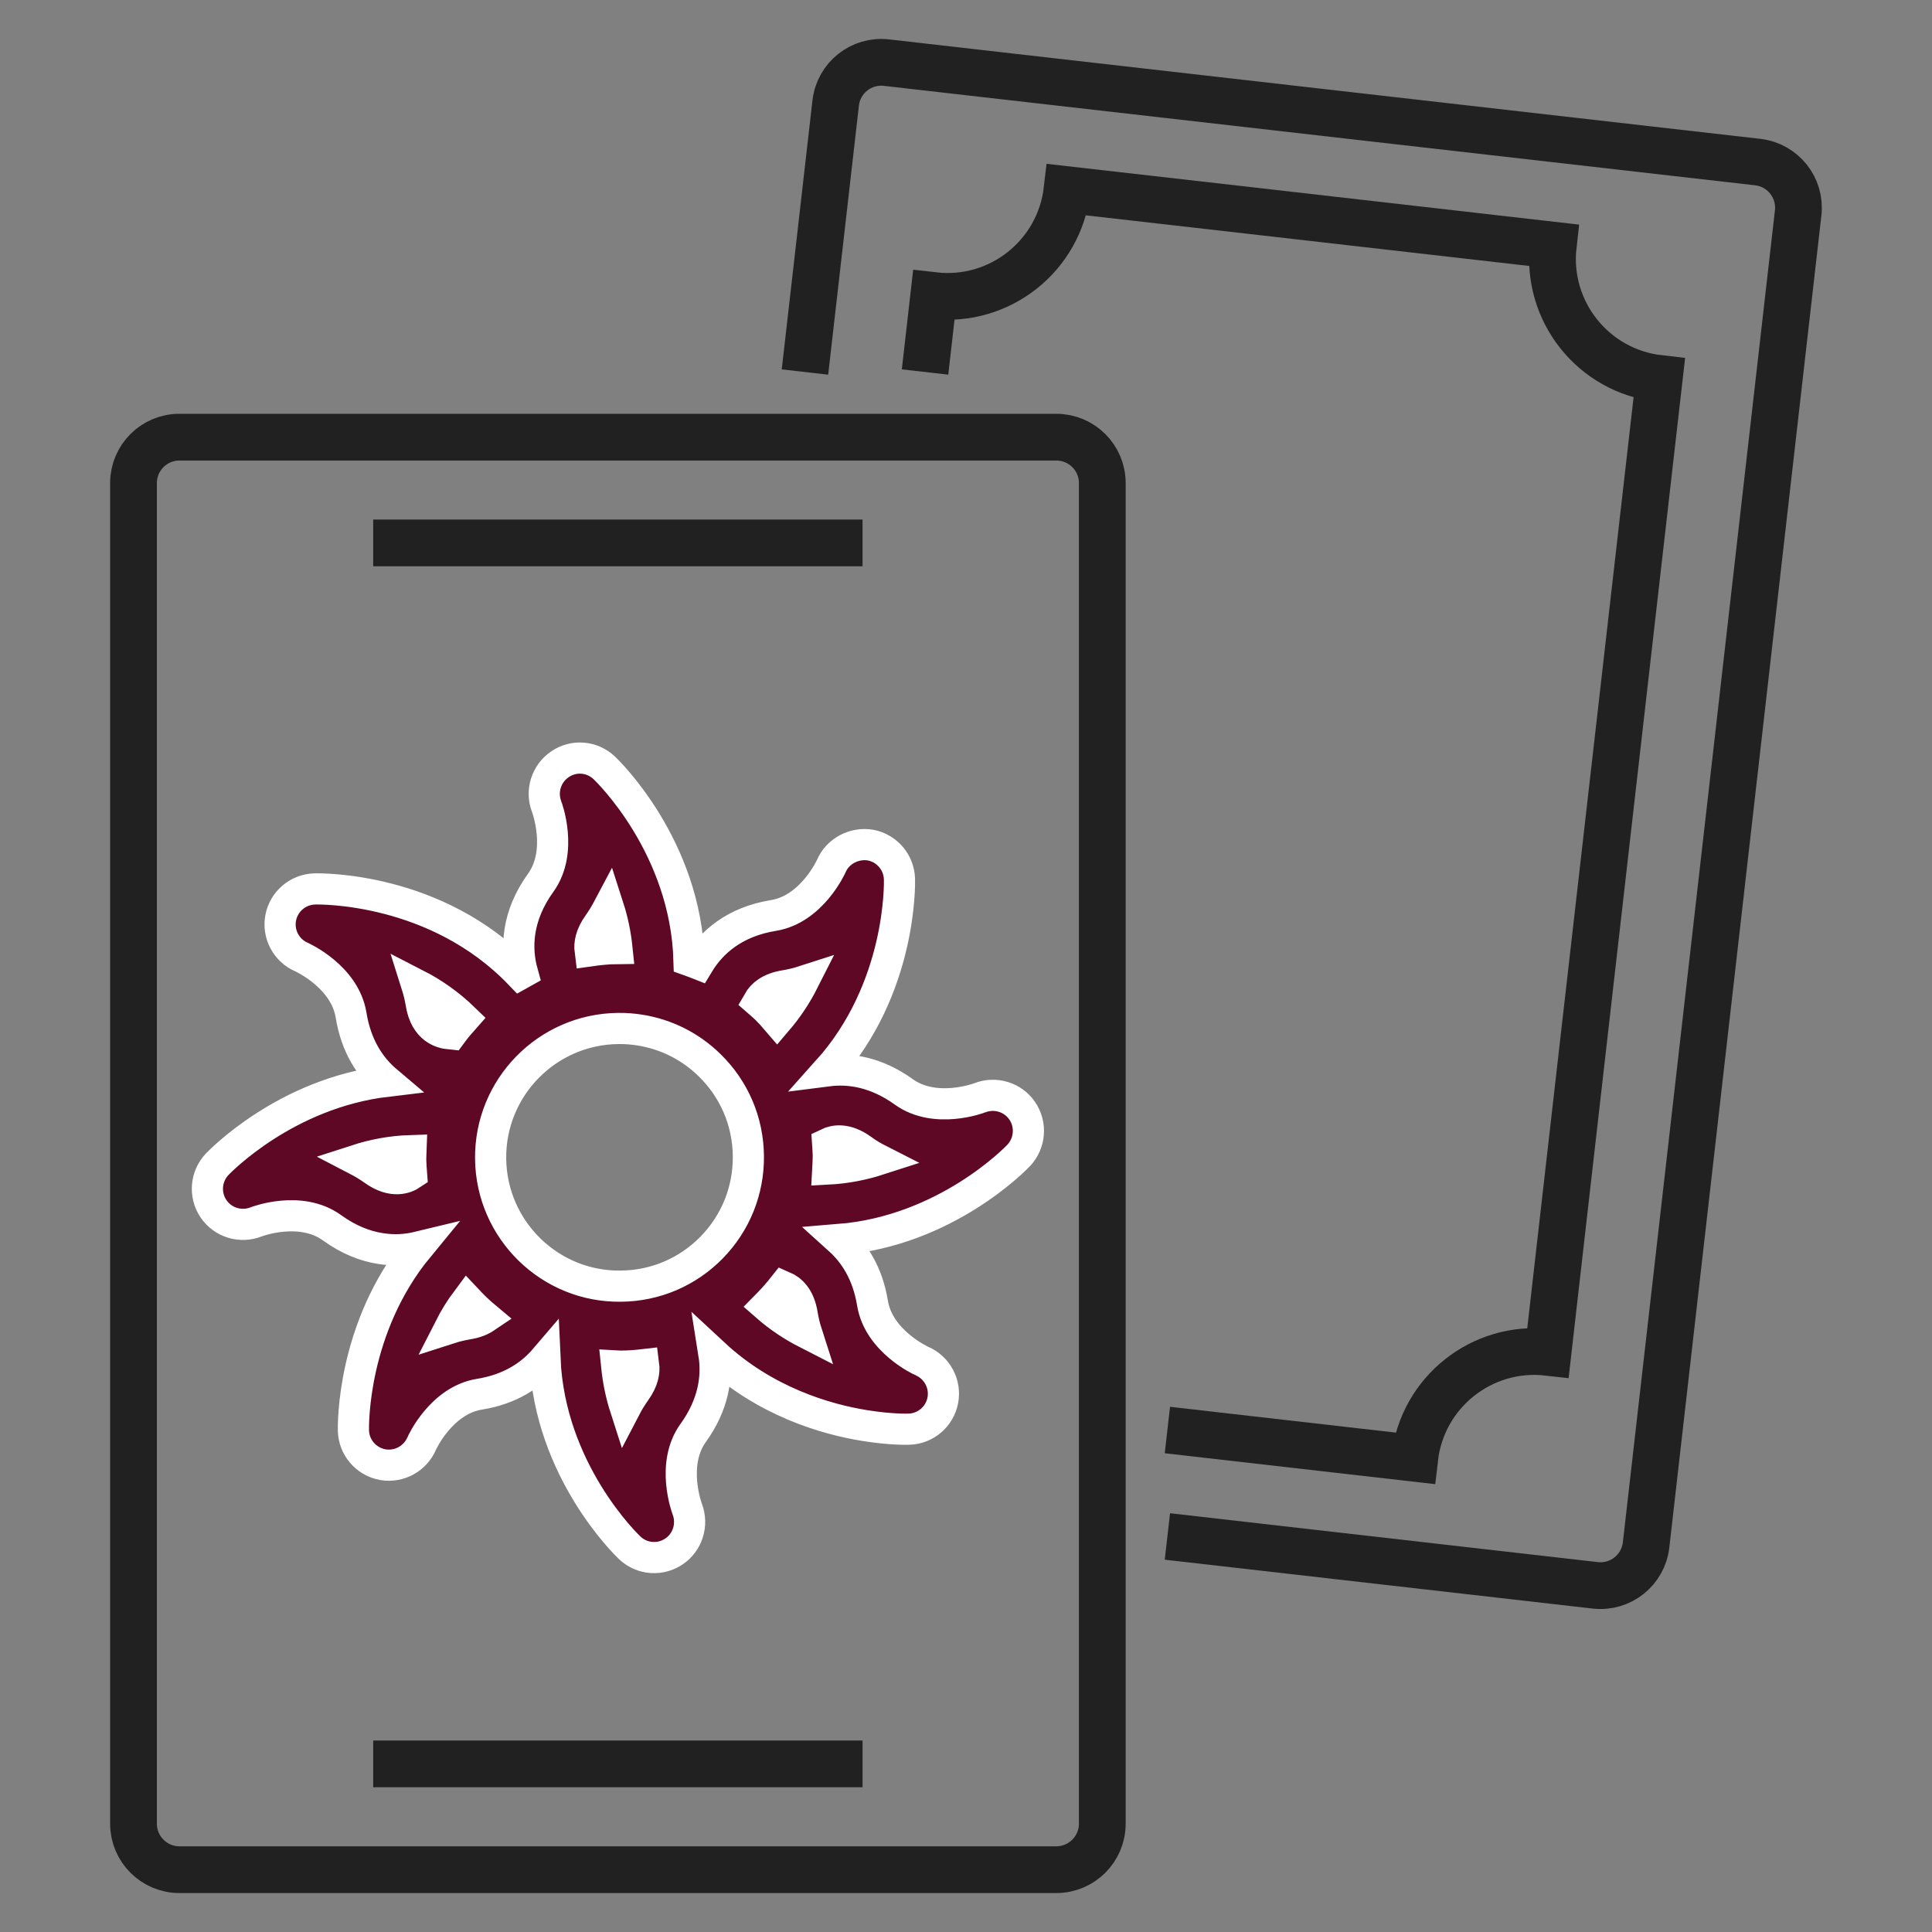
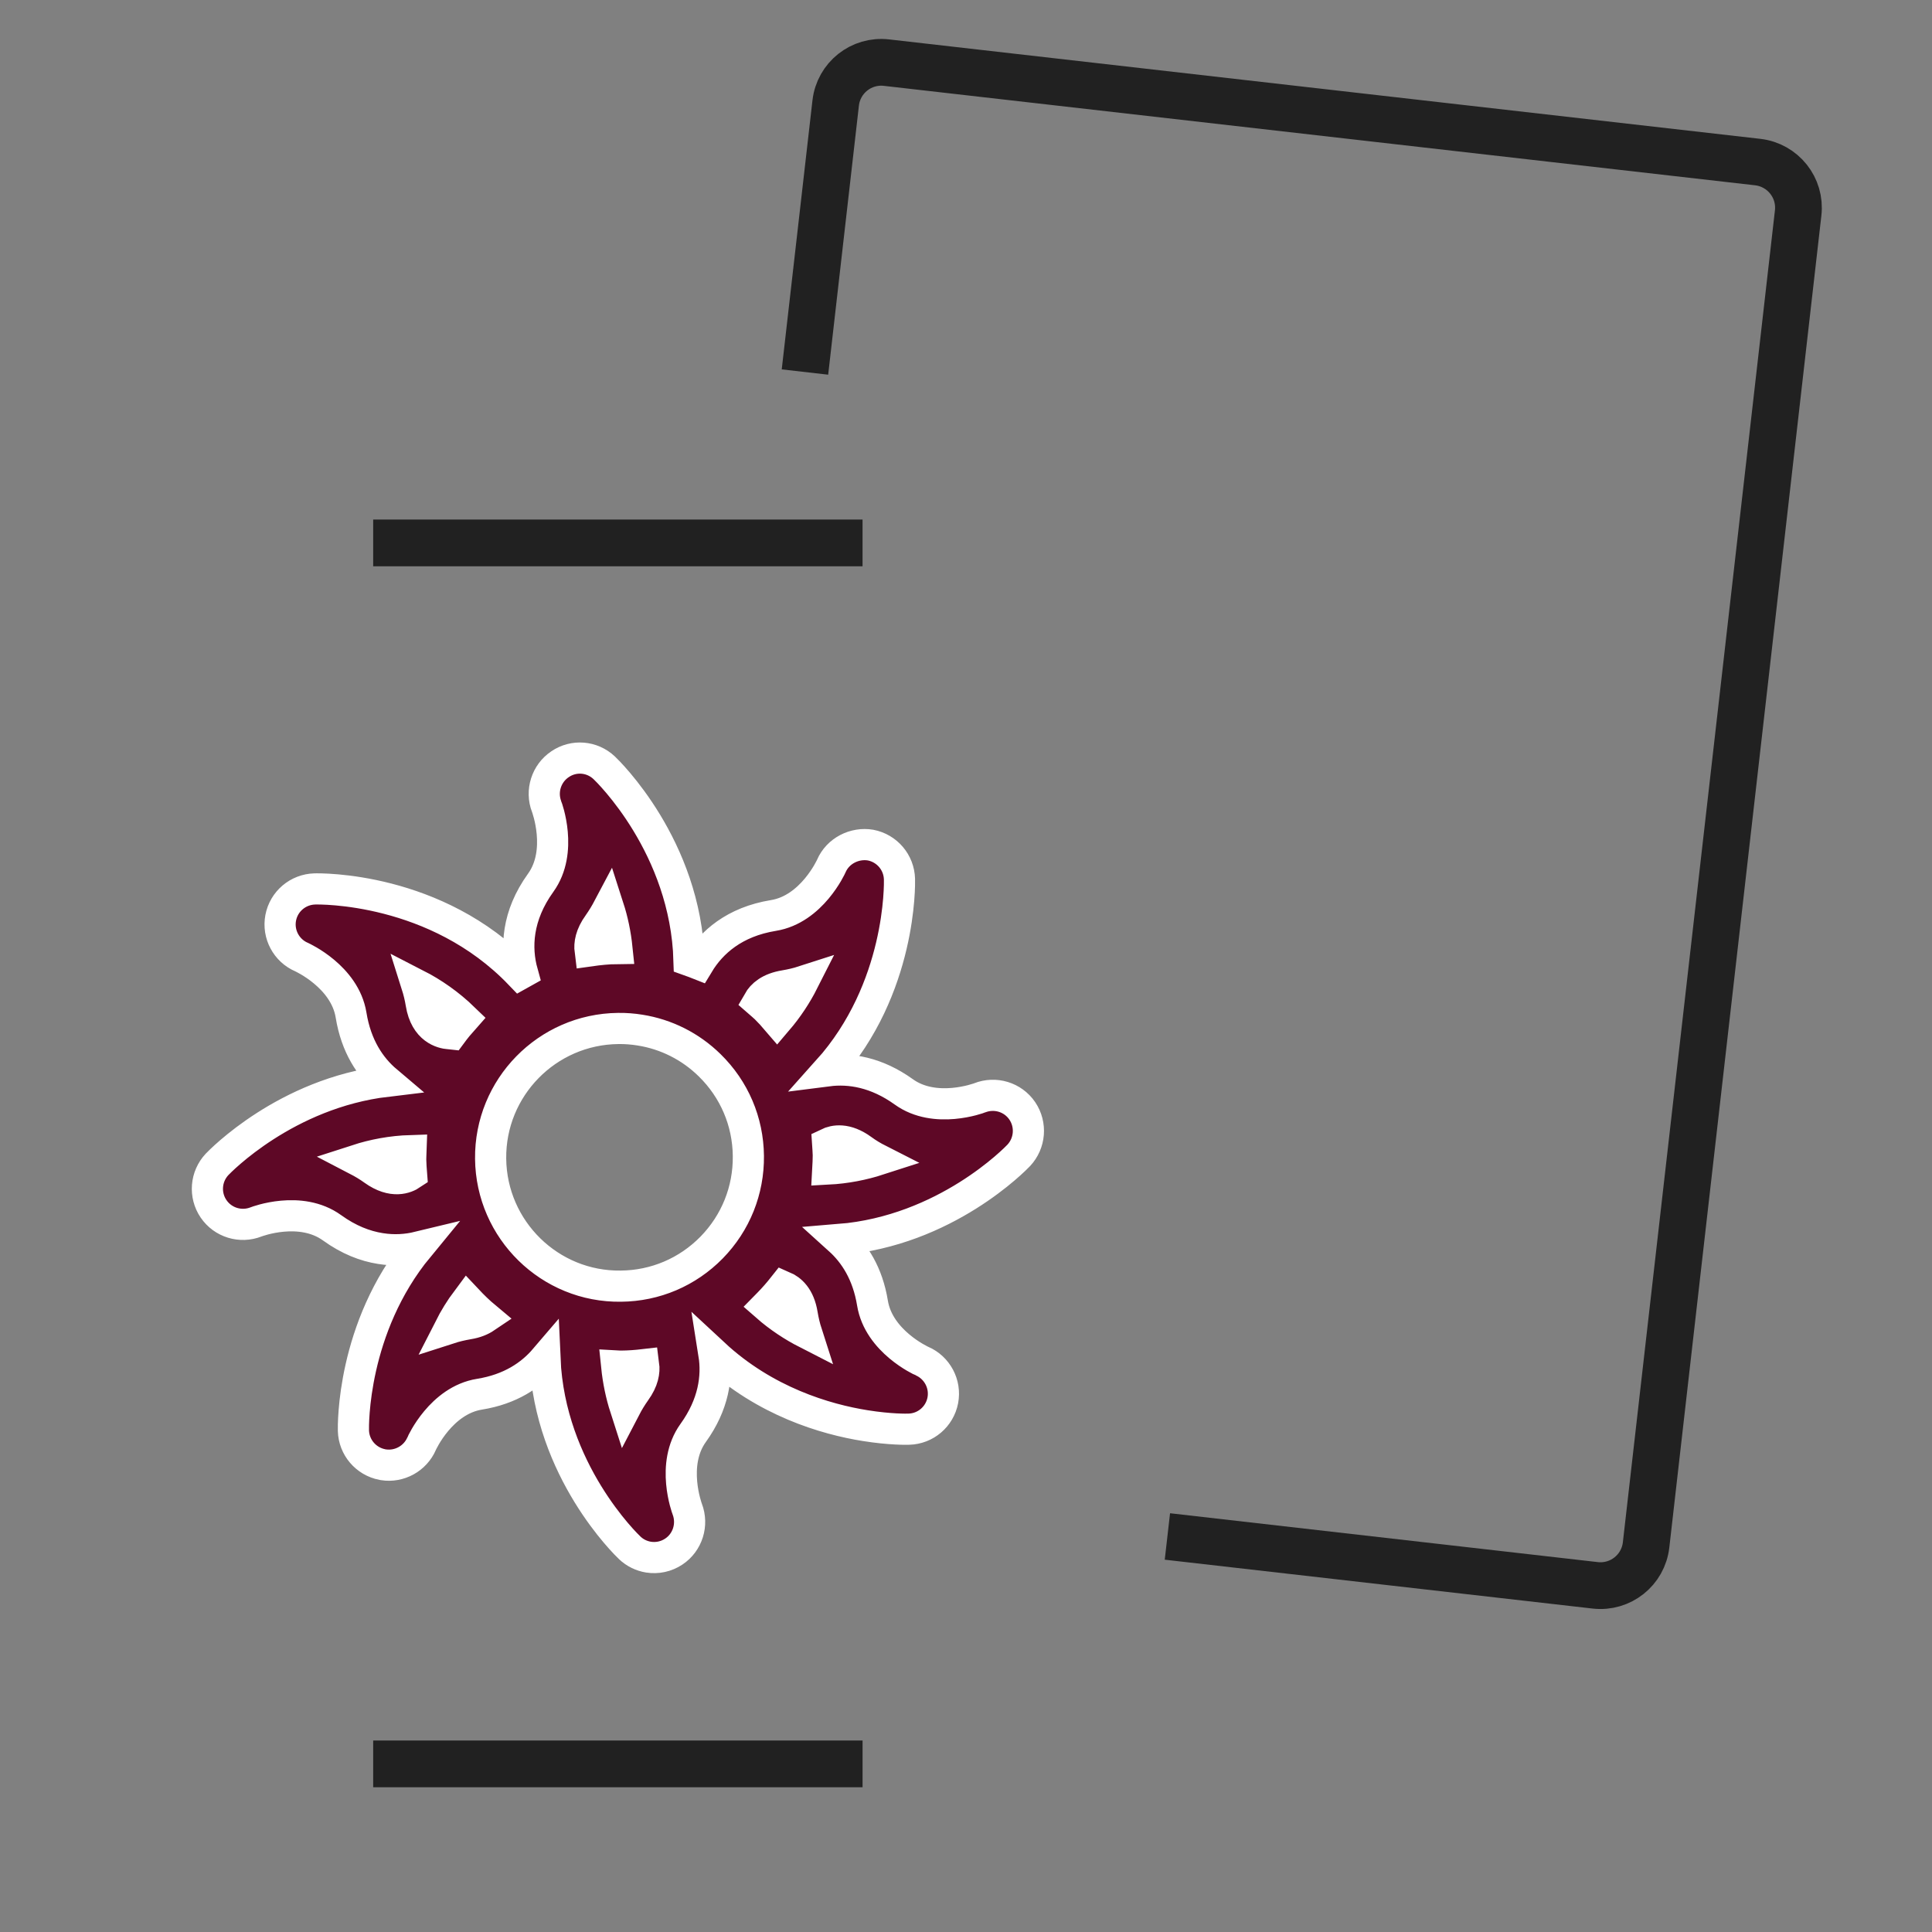
<svg xmlns="http://www.w3.org/2000/svg" version="1.1" id="Calque_1" x="0px" y="0px" width="62px" height="62px" viewBox="0 0 62 62" enable-background="new 0 0 62 62" xml:space="preserve">
  <rect x="0" y="0" width="62" height="62" fill="#808080" stroke="none" />
  <g>
    <g>
      <path fill="#5E0826" stroke="#FFFFFF" stroke-miterlimit="10" d="M32.806,35.649c-0.302-0.444-0.871-0.614-1.368-0.418    c-0.013,0.006-1.425,0.537-2.436-0.193c-0.877-0.629-1.724-0.766-2.442-0.674c2.371-2.642,2.31-6.003,2.305-6.152    c-0.014-0.537-0.4-0.99-0.927-1.092c-0.512-0.086-1.051,0.182-1.261,0.674c-0.006,0.014-0.626,1.387-1.859,1.585    c-1.249,0.204-1.986,0.86-2.405,1.554c-0.099-0.04-0.2-0.069-0.301-0.106c-0.105-3.659-2.611-6.083-2.723-6.188    c-0.389-0.367-0.974-0.416-1.416-0.115c-0.442,0.296-0.622,0.863-0.432,1.359c0.007,0.014,0.539,1.435-0.189,2.445    c-0.767,1.064-0.808,2.088-0.585,2.888c-0.027,0.015-0.055,0.027-0.083,0.043c-2.688-2.803-6.427-2.737-6.586-2.732    c-0.535,0.016-0.989,0.398-1.09,0.928c-0.099,0.524,0.181,1.05,0.672,1.26c0.014,0.007,1.385,0.626,1.586,1.859    c0.162,1.001,0.615,1.676,1.145,2.124c-3.24,0.385-5.345,2.565-5.444,2.667c-0.368,0.391-0.415,0.985-0.114,1.427    c0.301,0.444,0.87,0.615,1.367,0.419c0.015-0.006,1.421-0.544,2.437,0.191c0.533,0.385,1.059,0.588,1.552,0.665    c0.439,0.071,0.851,0.04,1.219-0.049c-2.141,2.599-2.09,5.745-2.086,5.893c0.014,0.533,0.399,0.986,0.925,1.088    c0.012,0.001,0.023,0.004,0.037,0.007c0.512,0.08,1.02-0.199,1.227-0.678c0.005-0.015,0.624-1.389,1.857-1.586    c0.992-0.16,1.653-0.611,2.1-1.134c0.156,3.591,2.61,5.96,2.722,6.065c0.17,0.162,0.381,0.261,0.6,0.297    c0.278,0.044,0.569-0.014,0.816-0.18c0.443-0.296,0.619-0.863,0.429-1.361c-0.005-0.013-0.538-1.433,0.189-2.443    c0.659-0.914,0.783-1.8,0.666-2.536c1.64,1.525,3.58,2.098,4.863,2.301c0.794,0.127,1.335,0.116,1.394,0.113    c0.536-0.014,0.988-0.4,1.089-0.926c0.099-0.525-0.18-1.049-0.672-1.262c-0.014-0.004-1.385-0.627-1.585-1.859    c-0.155-0.948-0.572-1.593-1.066-2.039c3.418-0.277,5.659-2.594,5.76-2.701C33.059,36.685,33.106,36.093,32.806,35.649z     M19.925,41.274c-2.277,0.033-4.156-1.806-4.18-4.089c-0.025-2.281,1.81-4.155,4.091-4.18c0.238-0.004,0.472,0.015,0.703,0.052    c0.839,0.133,1.616,0.521,2.234,1.127c0.79,0.773,1.232,1.806,1.243,2.912c0.012,1.104-0.407,2.148-1.179,2.938    C22.063,40.823,21.03,41.264,19.925,41.274z M25.183,31.633c0.21-0.036,0.408-0.082,0.597-0.143    c-0.216,0.427-0.494,0.854-0.841,1.26c-0.118-0.138-0.238-0.271-0.369-0.4c-0.076-0.072-0.157-0.139-0.236-0.208    C24.456,31.928,24.695,31.712,25.183,31.633z M19.204,29.66c0.124-0.176,0.23-0.353,0.324-0.531    c0.13,0.403,0.224,0.845,0.272,1.311c-0.293,0.003-0.579,0.033-0.862,0.073C18.91,30.295,18.952,30.007,19.204,29.66z     M14.888,32.688c-0.143,0.16-0.278,0.326-0.405,0.498c-0.024-0.002-0.047-0.012-0.071-0.013c-0.215-0.017-0.761-0.14-0.896-0.97    c-0.034-0.21-0.084-0.411-0.145-0.604C13.887,31.864,14.408,32.223,14.888,32.688z M11.987,37.548    c-0.173-0.125-0.351-0.23-0.528-0.322c0.522-0.169,1.105-0.283,1.732-0.302c-0.003,0.095-0.013,0.191-0.011,0.291    c0.002,0.154,0.015,0.313,0.027,0.468C13.034,37.799,12.603,37.99,11.987,37.548z M14.423,42.629    c0.157-0.309,0.345-0.619,0.569-0.918c0.187,0.199,0.382,0.389,0.592,0.564c-0.139,0.094-0.318,0.171-0.564,0.21    C14.811,42.521,14.612,42.568,14.423,42.629z M20.392,44.647c-0.125,0.176-0.233,0.354-0.325,0.531    c-0.133-0.413-0.229-0.862-0.278-1.343c0.055,0.003,0.108,0.008,0.162,0.006c0.238-0.002,0.472-0.02,0.705-0.047    C20.685,44.014,20.642,44.301,20.392,44.647z M24.587,41.905c0.027-0.028,0.057-0.051,0.083-0.078    c0.169-0.173,0.326-0.354,0.473-0.54c0.237,0.102,0.511,0.335,0.601,0.894c0.035,0.211,0.083,0.412,0.145,0.605    C25.449,42.561,25.005,42.272,24.587,41.905z M26.564,37.517c0.008-0.149,0.018-0.298,0.017-0.448    c-0.002-0.123-0.014-0.246-0.022-0.371c0.215-0.104,0.599-0.178,1.109,0.194c0.172,0.126,0.35,0.232,0.529,0.323    C27.703,37.375,27.155,37.486,26.564,37.517z" />
    </g>
    <g>
      <g>
-         <path fill="none" stroke="#212121" stroke-width="1.5" stroke-miterlimit="10" d="M35.374,58.524     c0,0.814-0.661,1.476-1.476,1.476H5.758c-0.814,0-1.474-0.661-1.474-1.476V15.502c0-0.813,0.659-1.473,1.474-1.473h28.14     c0.815,0,1.476,0.66,1.476,1.473V58.524z" />
        <path fill="none" stroke="#212121" stroke-width="1.5" stroke-miterlimit="10" d="M11.976,56.605h5.856h9.849" />
        <path fill="none" stroke="#212121" stroke-width="1.5" stroke-miterlimit="10" d="M27.68,17.423h-9.848h-5.856" />
      </g>
      <g>
        <path fill="none" stroke="#212121" stroke-width="1.5" stroke-miterlimit="10" d="M37.463,49.307l13.729,1.568     c0.811,0.093,1.541-0.488,1.633-1.299l4.88-42.744c0.092-0.808-0.488-1.537-1.298-1.631L28.45,2.01     c-0.811-0.094-1.54,0.488-1.632,1.296l-0.986,8.633" />
-         <path fill="none" stroke="#212121" stroke-width="1.5" stroke-miterlimit="10" d="M37.463,45.891l7.936,0.907     c0.243-2.12,2.158-3.643,4.279-3.401l0.845-7.406l2.724-23.845c-2.12-0.243-3.643-2.157-3.401-4.278L40.061,6.75l-5.817-0.663     C34,8.207,32.086,9.729,29.965,9.486l-0.279,2.452" />
      </g>
    </g>
  </g>
</svg>